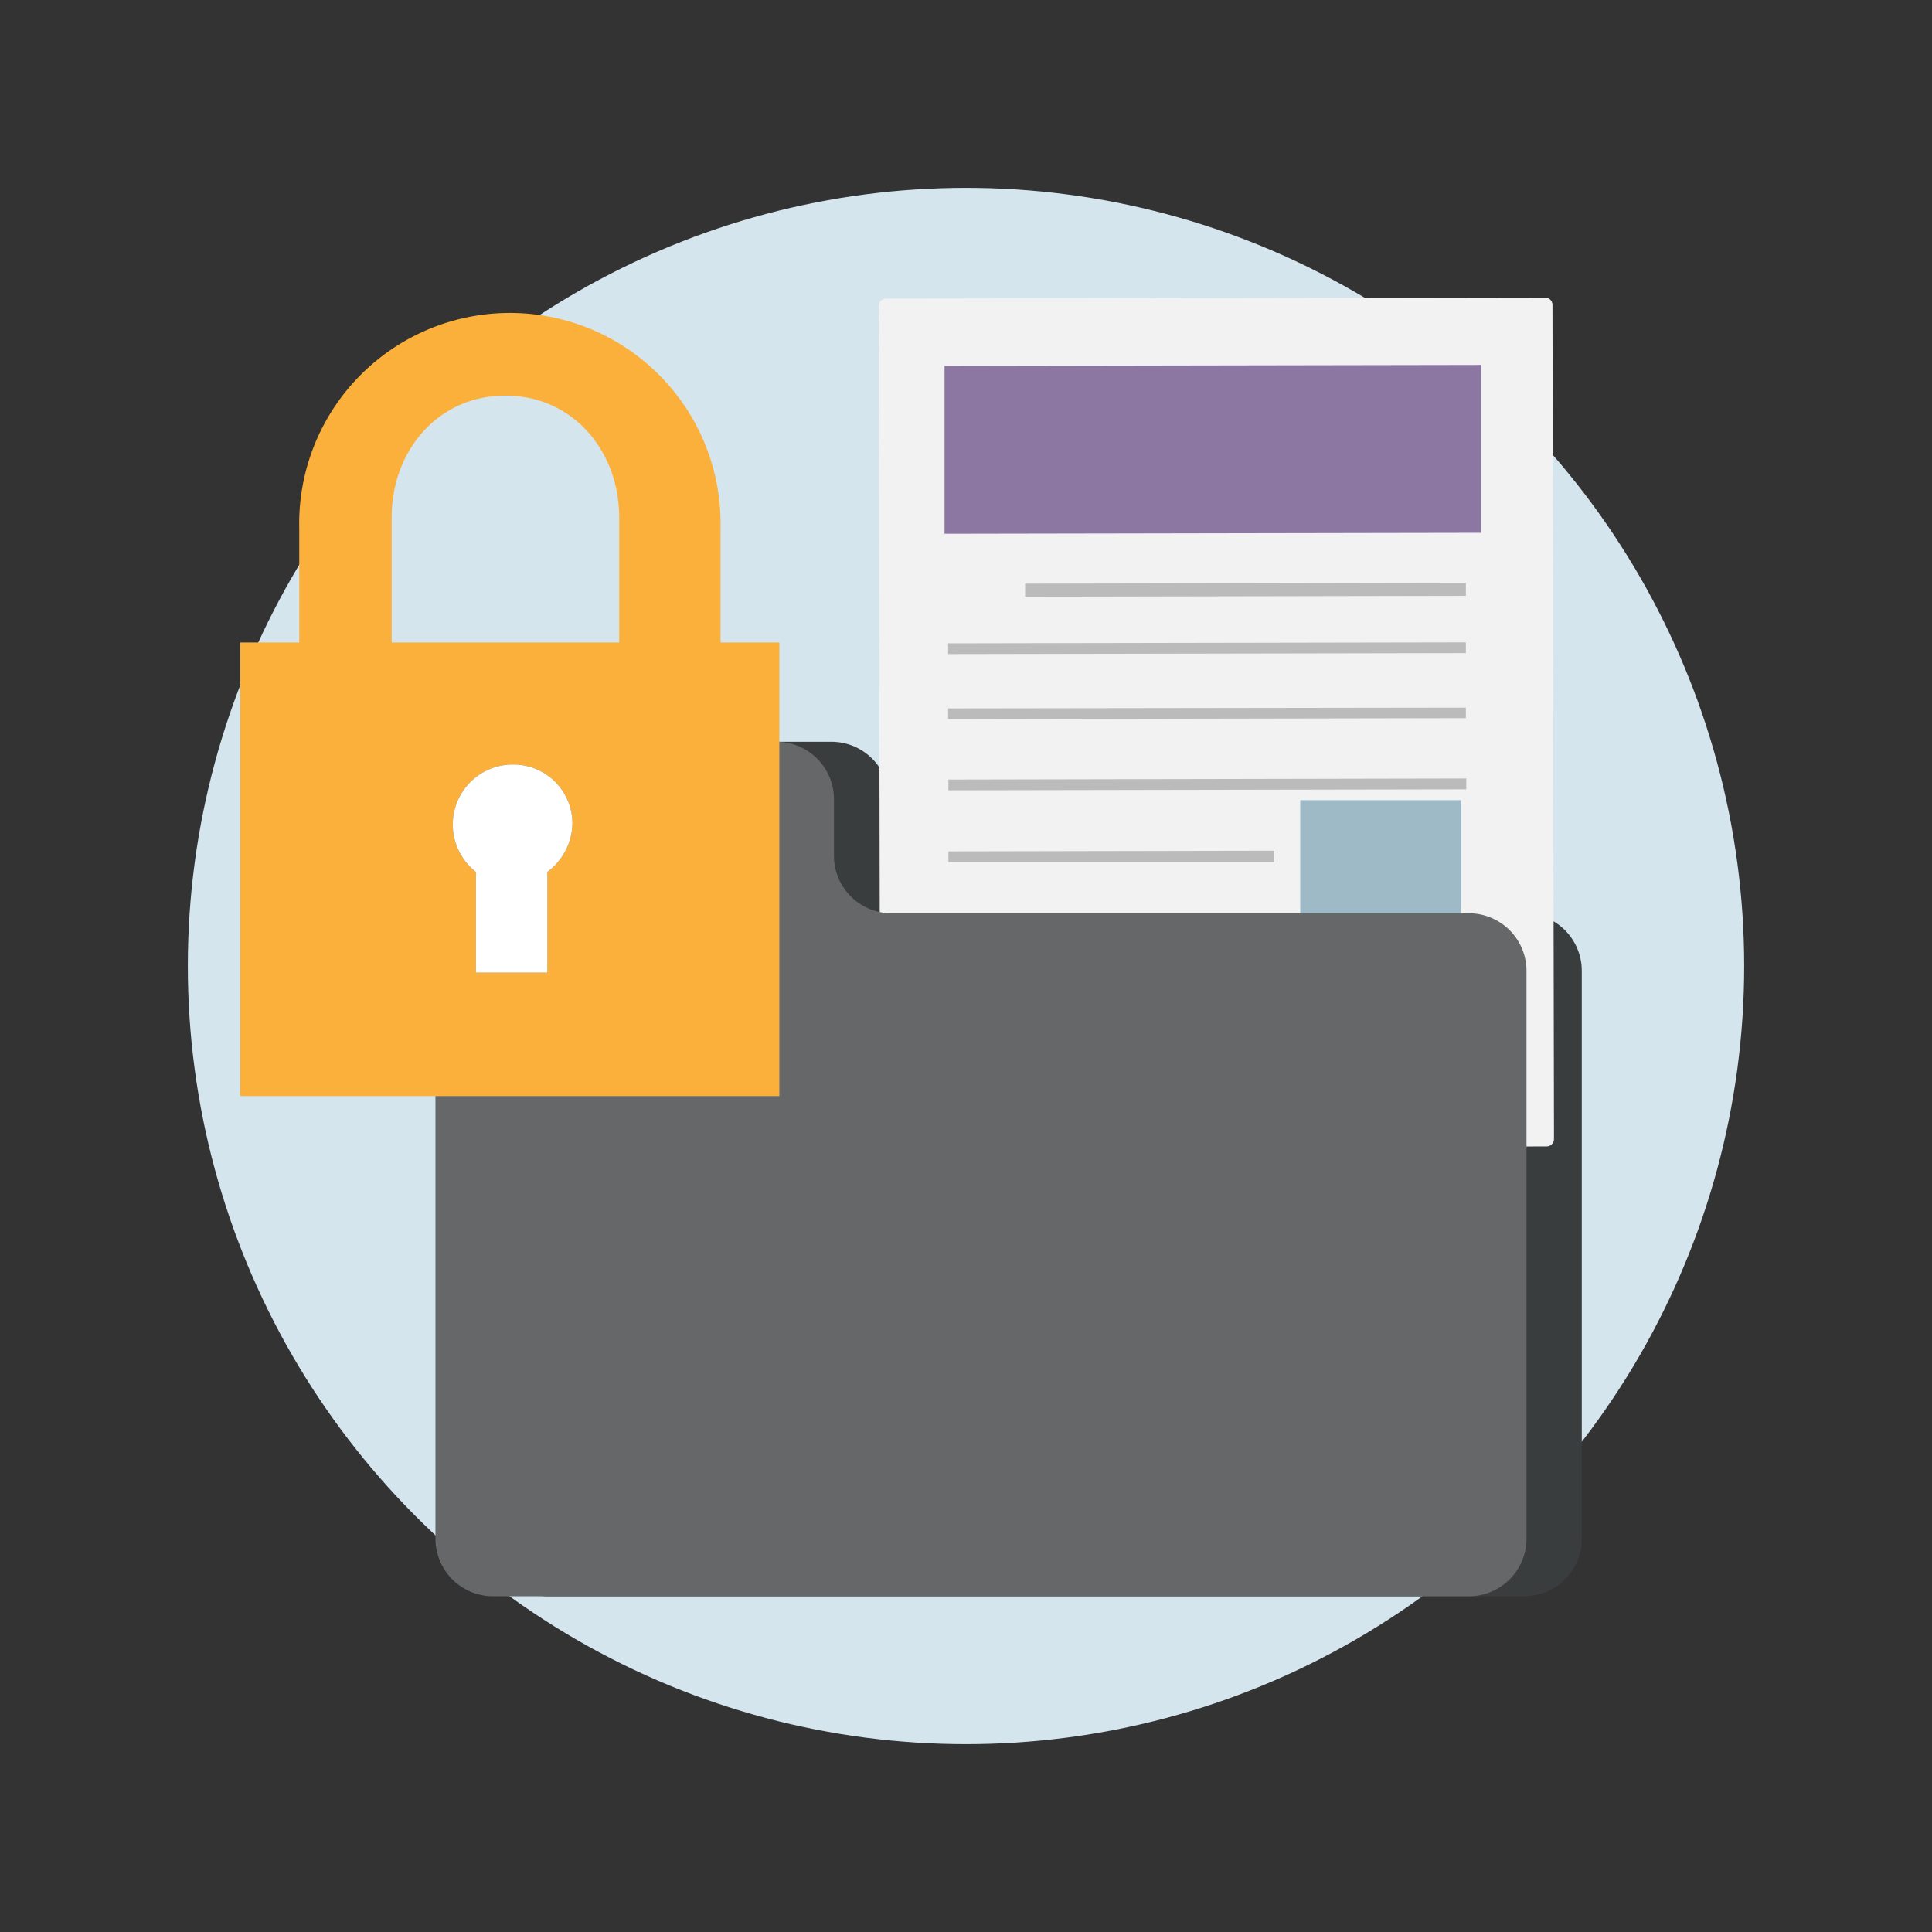
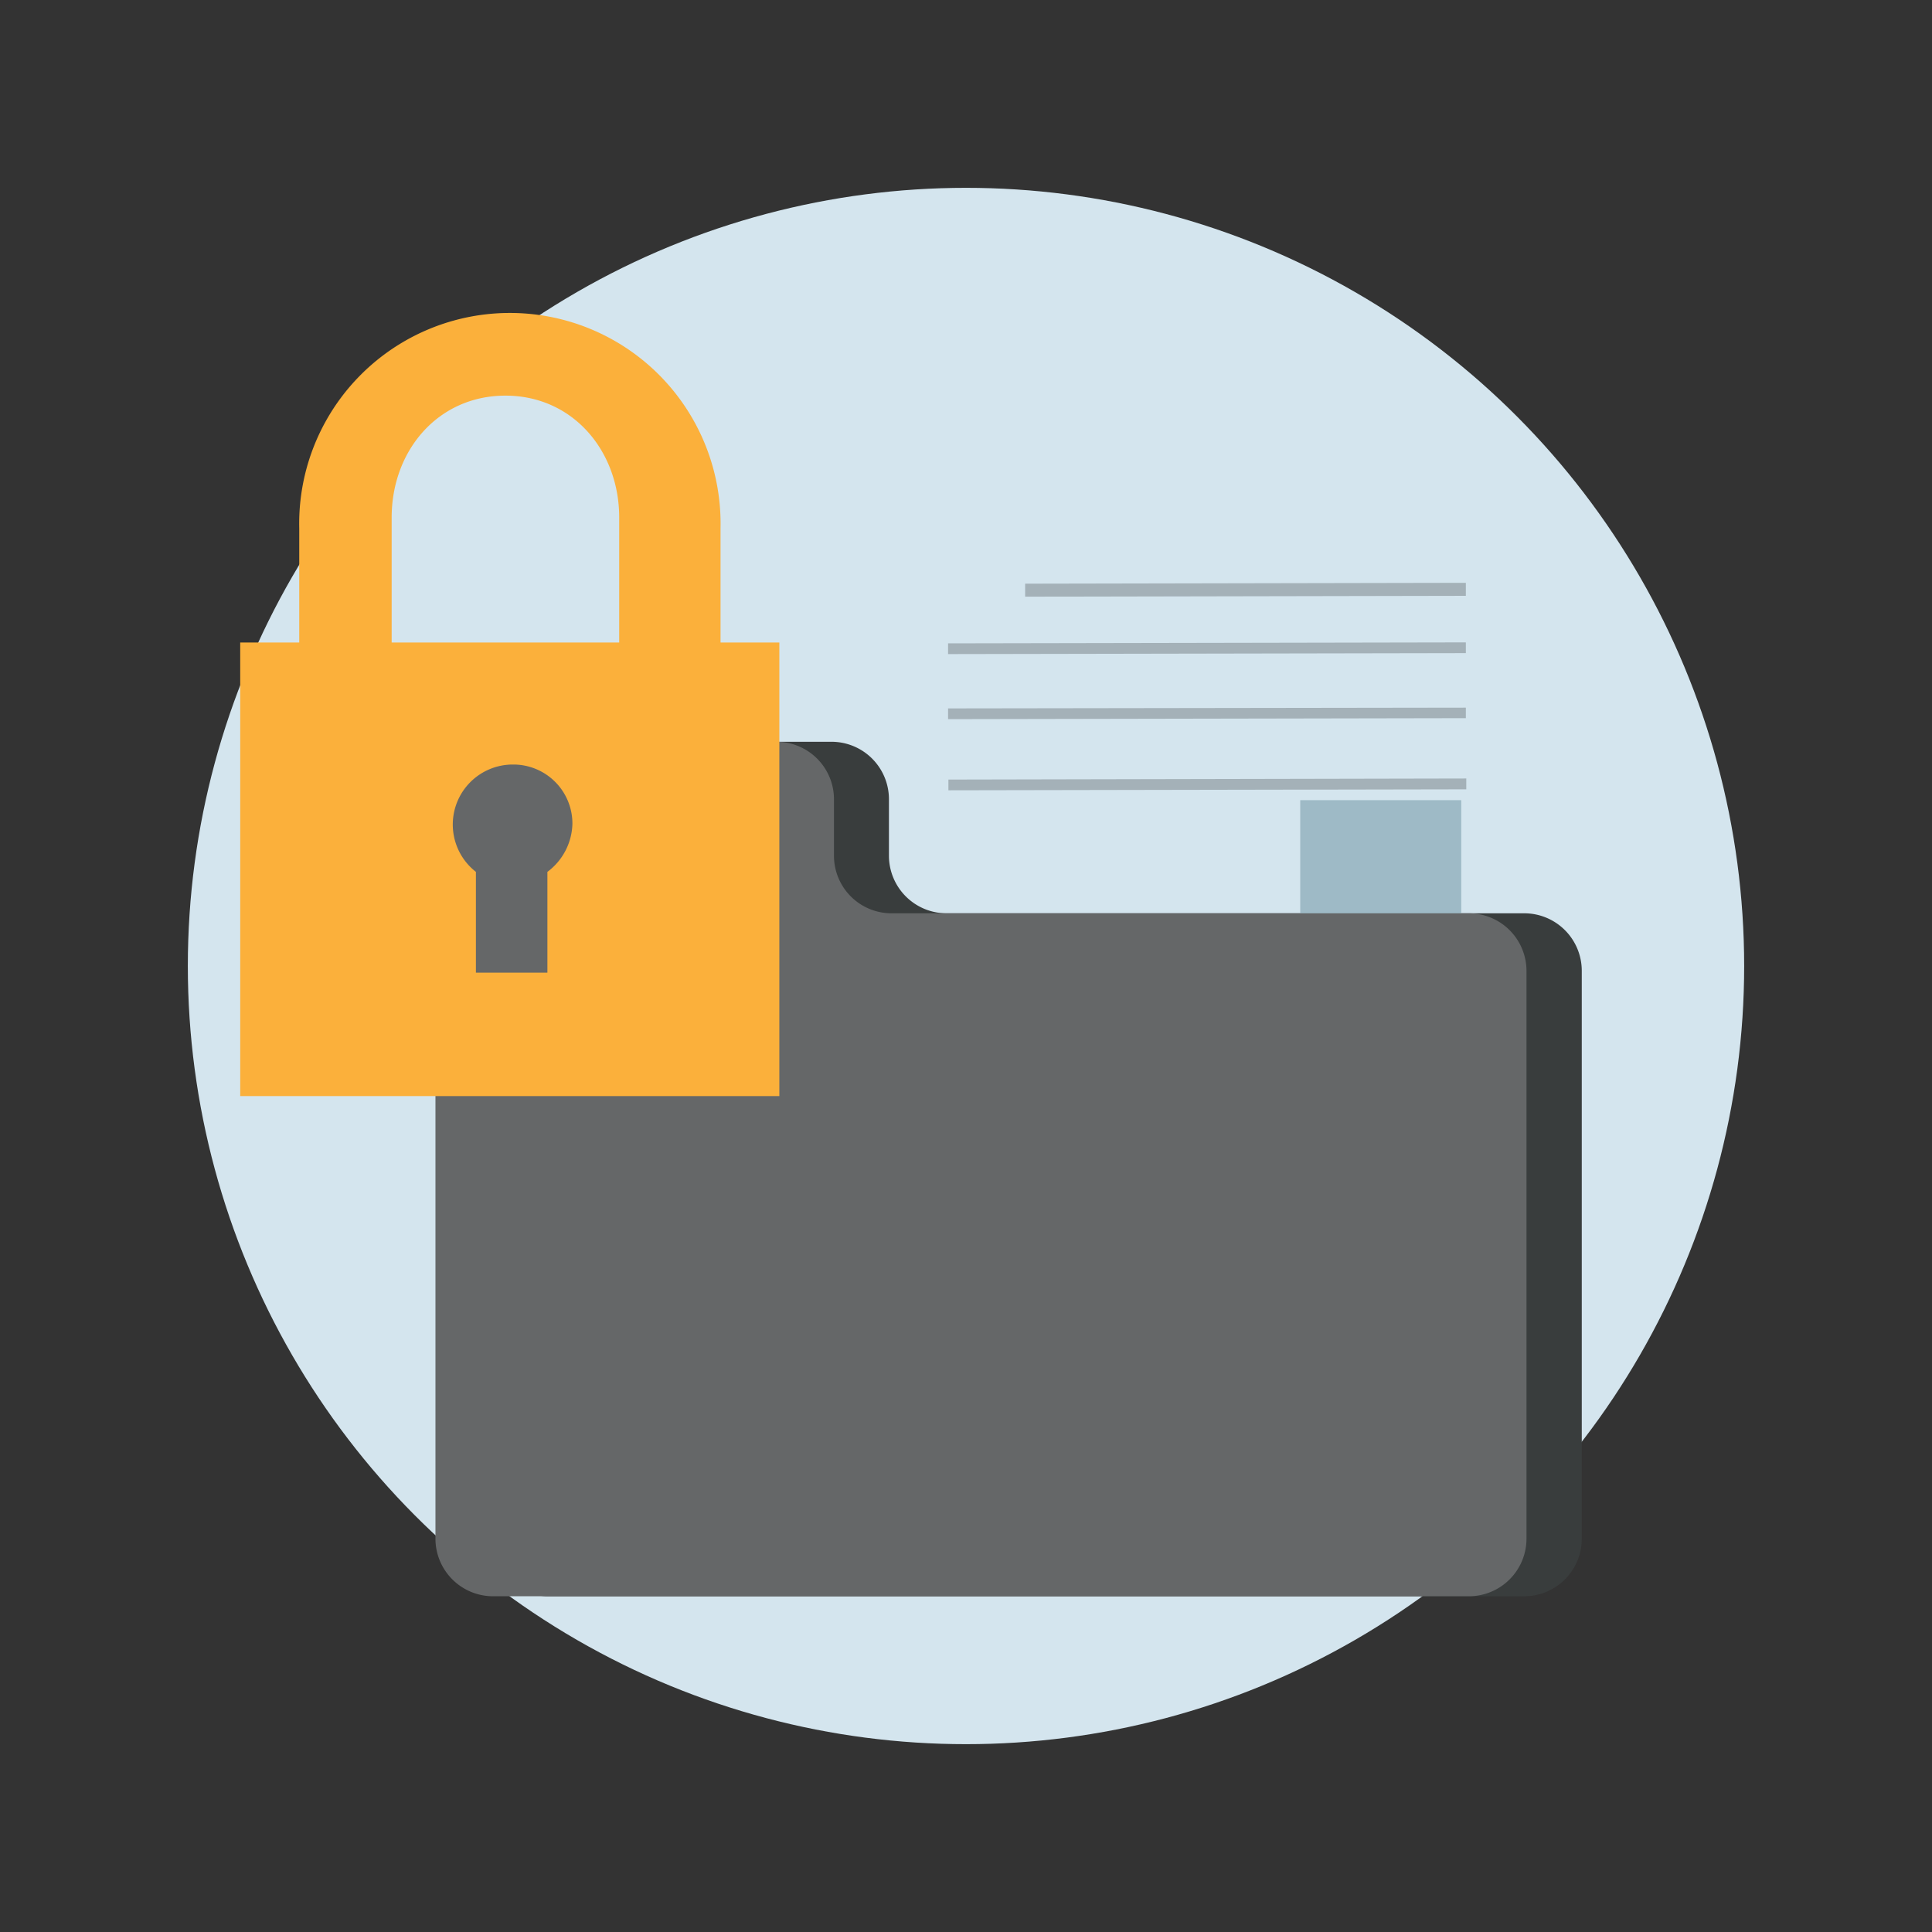
<svg xmlns="http://www.w3.org/2000/svg" viewBox="0 0 180 180">
  <rect x="0" y="0" width="180" height="180" fill="#333333" stroke="none" />
  <defs>
    <style>.a{fill:none;}.b{fill:#d4e5ee;}.c{clip-path:url(#a);}.d{fill:#393d3d;}.e{fill:#f2f2f2;}.f{opacity:0.23;isolation:isolate;}.g{fill:#e6e6e7;}.h{fill:#8c77a3;}.i{fill:#9ebac6;}.j{fill:#656768;}.k{fill:#fbb03b;}.l{fill:#fff;}</style>
    <clipPath id="a">
      <rect class="a" x="22.38" y="27.72" width="125" height="121" />
    </clipPath>
  </defs>
  <circle class="b" cx="90" cy="90" r="72.5" />
  <g class="c">
    <path class="d" d="M82.82,79.74V74.46a5.35,5.35,0,0,0-5.37-5.35H51.07a5.35,5.35,0,0,0-5.37,5.35v68.91a5.36,5.36,0,0,0,5.37,5.35H142a5.36,5.36,0,0,0,5.37-5.35V90.44A5.36,5.36,0,0,0,142,85.09H88.19A5.37,5.37,0,0,1,82.82,79.74Z" />
-     <path class="e" d="M82,106.22l-.14-77.7a.71.71,0,0,1,.7-.7l61.39-.1a.69.69,0,0,1,.69.69l.14,77.7a.69.69,0,0,1-.69.7l-61.39.1A.7.7,0,0,1,82,106.22Z" />
    <path class="f" d="M136.57,54.3l-41.06.08v1.21l41.06-.08Z" />
    <path class="f" d="M136.57,59.85l-48.24.09v1l48.24-.09Z" />
    <path class="f" d="M136.57,65.93,88.33,66v1l48.24-.09Z" />
    <path class="f" d="M136.61,72.53l-48.25.1v1l48.25-.09Z" />
    <path class="g" d="M118.72,85.31l-30.36,0v1l30.37-.06Z" />
-     <path class="f" d="M118.72,79.26l-30.36.06v1l30.37,0Z" />
    <path class="g" d="M136.64,90.61,88.4,90.7v1l48.24-.09Z" />
    <path class="g" d="M136.64,96.65l-48.24.09v1l48.24-.09Z" />
-     <path class="g" d="M136.64,103.29l-48.24.09v1l48.24-.09Z" />
-     <path class="h" d="M138,34l-50,.09,0,15.64,50-.09Z" />
    <path class="i" d="M136.14,74.55l-15,0,0,14.59,15,0Z" />
    <path class="j" d="M77.7,79.74V74.46a5.36,5.36,0,0,0-5.37-5.35H45.94a5.36,5.36,0,0,0-5.37,5.35v68.91a5.37,5.37,0,0,0,5.37,5.35h90.91a5.37,5.37,0,0,0,5.37-5.35V90.44a5.37,5.37,0,0,0-5.37-5.35H83.06A5.36,5.36,0,0,1,77.7,79.74Z" />
    <path class="k" d="M67.13,59.86V49.23a19.63,19.63,0,1,0-39.25,0V59.86h-5.5v42.26H72.61V59.86ZM51,81.23v9.39H44.34V81.23a5.59,5.59,0,0,1,3.41-10h.07a5.5,5.5,0,0,1,5.51,5.53A5.76,5.76,0,0,1,51,81.23Zm6.69-21.37H36.49V48.22c0-6.25,4.33-11.36,10.6-11.36S57.69,42,57.69,48.22Z" />
-     <path class="l" d="M51,81.23v9.39H44.34V81.23a5.59,5.59,0,0,1,3.41-10h.07a5.5,5.5,0,0,1,5.51,5.53A5.76,5.76,0,0,1,51,81.23Z" />
  </g>
</svg>